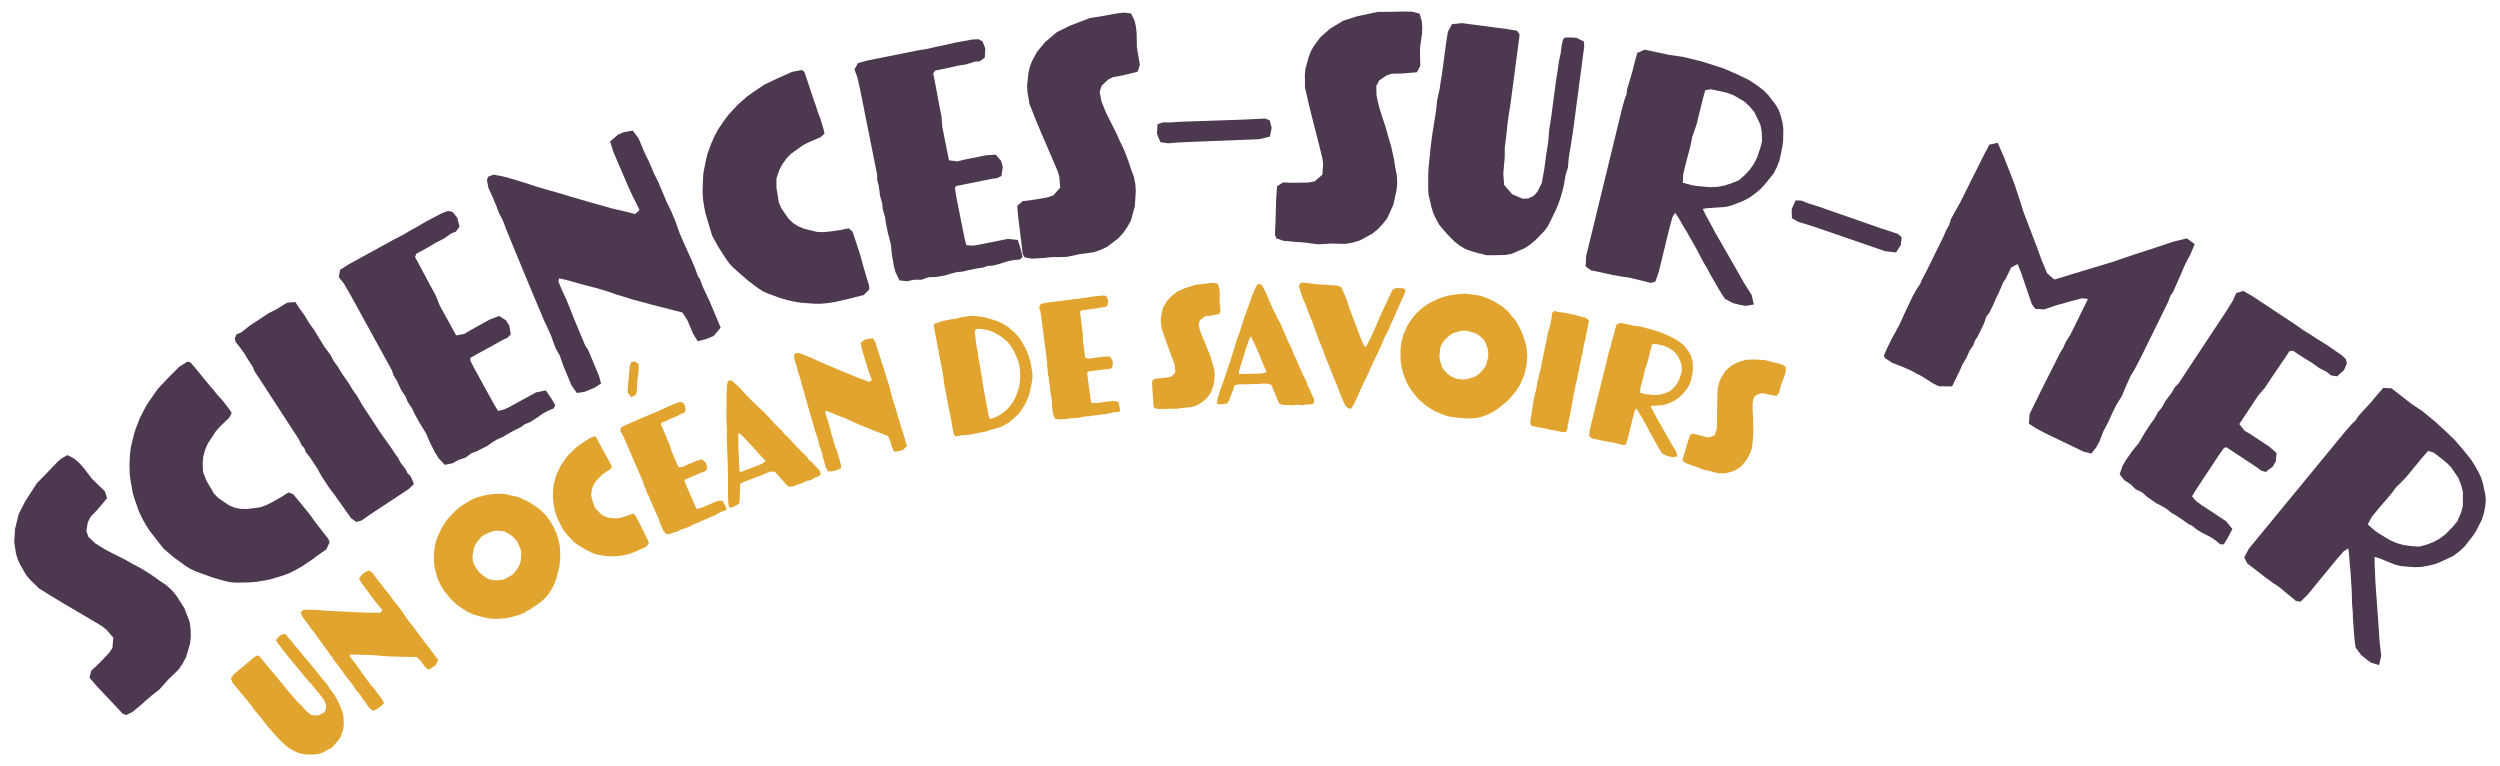
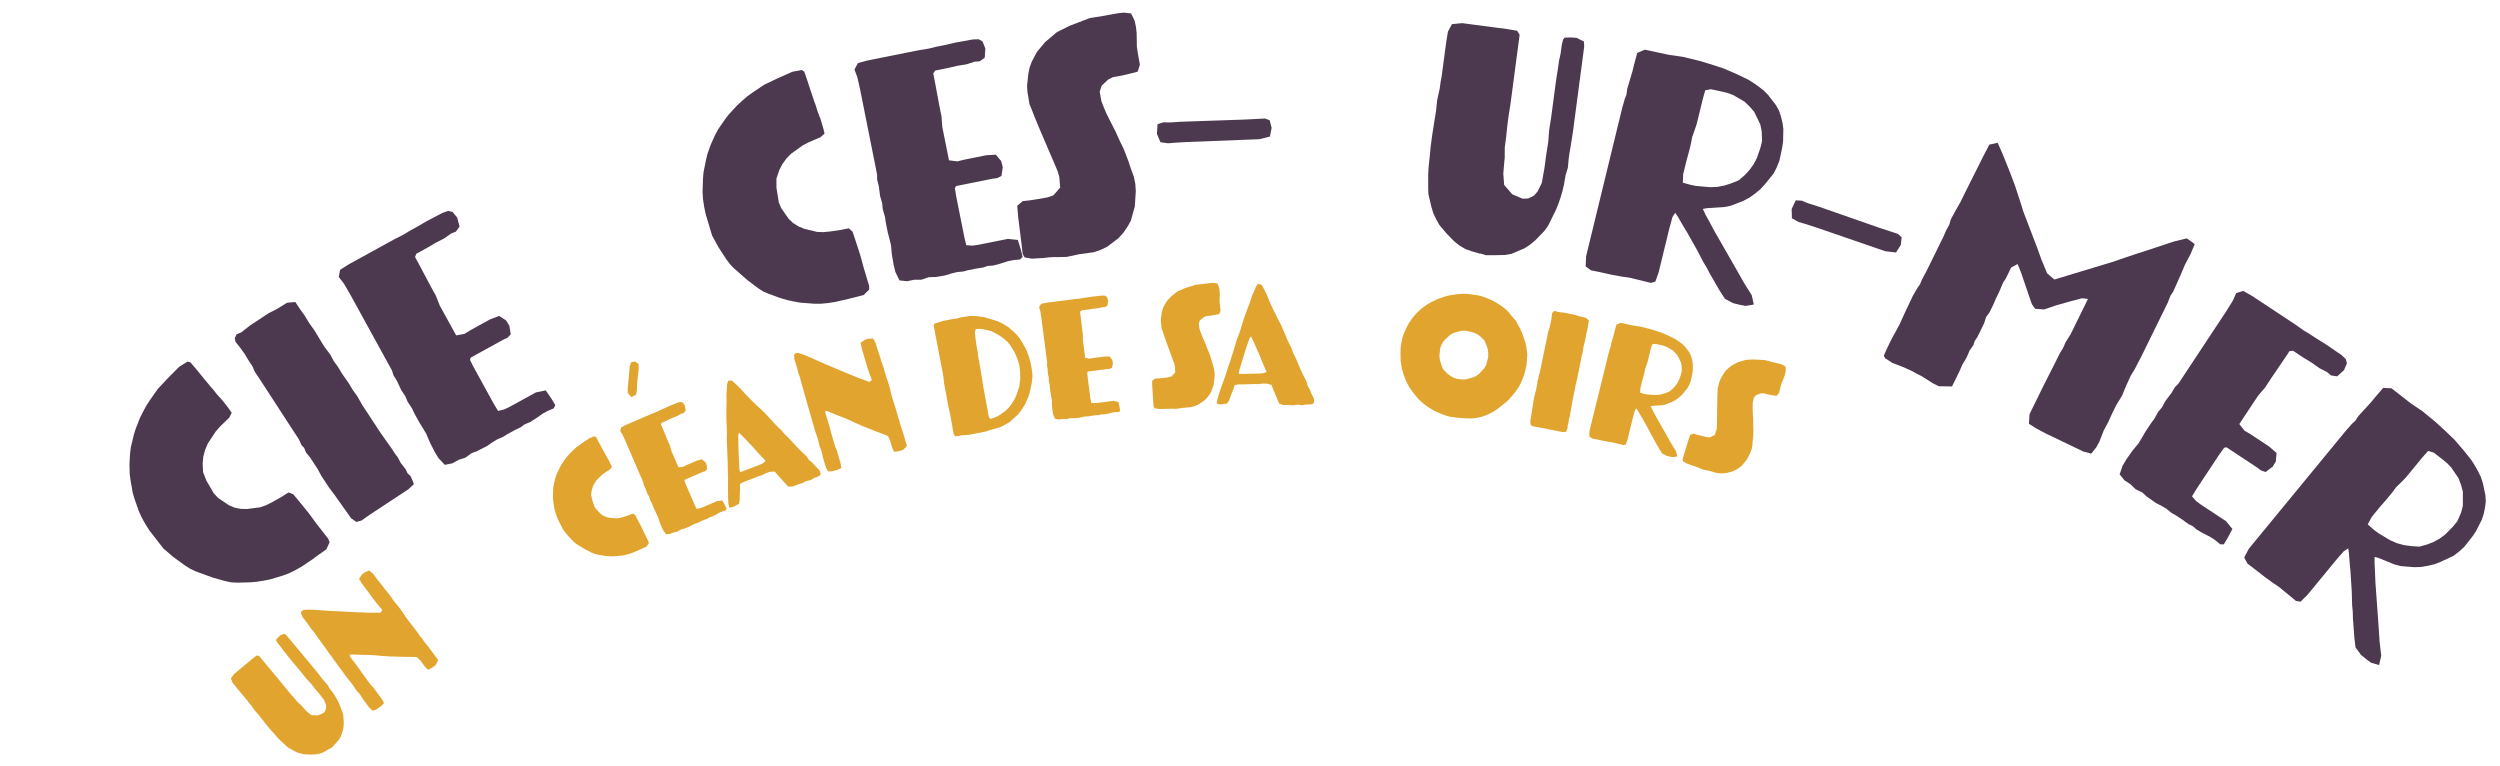
<svg xmlns="http://www.w3.org/2000/svg" id="a" width="470" height="144" viewBox="0 0 470 144">
  <defs>
    <style>.d{fill:#e1a42f;}.e{fill:#4c3950;}</style>
  </defs>
-   <path class="e" d="M28.3,130.97l-.86.71-.78.72-1.73,1.43-1.21.61-.69-.29-1.22-1.33-3.51-3.71-1.47-1.69.31-1.31,1.01-.93,1.05-1.06,1.29-1.36.65-.95.16-1.93-1.3-1.51-.9-.7-2.07-1.23-5.38-3.17-2.11-1.27-1.03-.66-1.16-.71-.89-.87-.81-.78-.72-.86-1.15-1.98-.48-1.08-.31-1.07-.31-2.08.14-2.42.69-2.84,1.24-2.42,2.16-3.35.78-.81,1.01-1.02,1.2-1.27.78-.81.78-.72,1.22-.7,1.33.72.89.78.8.87,1.55,2.04.97.96,1.49,1.43.43,1.29-.88,1.06-.97,1.15-1.29,1.36-.48.95-.28,1.62.35,1.11,1.32,1.25,1.03.66,1.12.66,1.12.58,2.2,1.1,1.59.9,1.64.86,2.06,1.31,1.24.89,1.33.89,1.02.92.89,1.05,1.53,2.4,1,2.64.16,1.37.03,1.32-.14,1.31-.76,2.57-.62,1.16-.79,1.16-1.93,1.86-1.66,1.87-1.68,1.3Z" />
  <path class="e" d="M59.14,104.88l-2.38,1.61-1.14.65-1.14.57-1.21.47-2.49.75-1.23.24-1.27.2-1.25.11-2.41.06-1.15-.06-1.12-.23-2.23-.63-1.19-.42-2.2-.81-1.01-.48-.95-.61-2.16-1.56-1.88-1.61-2.6-3.34-.74-1.16-.65-1.15-.6-1.27-.85-2.42-.34-1.15-.41-2.36-.16-1.22-.04-1.78.1-1.9.16-1.31.56-2.33.31-1.03.85-2.16.59-1.17.58-1.08.72-1.11,1.46-2.08,1.94-2.07,2.08-2.09,1.54-.96.56.12.97,1.14,1.54,1.88,1.23,1.49.58.65.65.84,1.13,1.25,1.07,1.38.6.87-.47.92-1.67,1.61-.88,1-1.48,2.25-.5,1.18-.34,1.29-.12,1.27.07,1.61.64,1.63,1.39,2.39.82.86,2,1.36,1.05.45,1.21.24,1.2.02,2.44-.32,1.11-.39,1.13-.57,1.86-1.05,1.21-.78.89.33,1.27,1.53,1.65,2.03,1.4,1.91,2.26,2.9.27.65-.61,1.34-2.24,1.58Z" />
  <path class="e" d="M66.98,98.12l-.98-.7-.9-1.27-2.09-2.95-1.23-1.65-1.33-2.03-.78-1.42-1.4-2.13-.72-.87-.36-.88-.48-.5-.53-1.14-1.19-1.82-5.97-9.19-1.17-1.77-.36-.88-.79-1.2-.7-1.18-.84-1.16-.89-1.13-.13-.66.33-.74.88-.36,1.72-1.35,3.49-2.29,1.45-.73,1.96-1.21,1.55-.13.86,1.3.91,1.27.84,1.39.95,1.32.9,1.49.97,1.59,1.16,1.55.61,1.16.74,1.01.91,1.49,1.18,1.68.8,1.33.77,1.06.99,1.73,3.35,5.1,1.11,1.58,1.01,1.42.75,1.14.46.59.55,1.06.92,1.18.38.8.5.42.38.79.29.78-1.01.96-7.28,4.79-1.52,1.08-1,.29Z" />
  <path class="e" d="M89.8,84.78l-1.13.41-1.17.85-1.27.41-1.2.66-1.41.28-1.19-1.27-.68-1.11-.96-1.89-.65-1.56-.74-1.23-.56-.9-.93-1.69-.45-.96-.83-1.25-.4-.99-.8-1.2-.79-1.7-.68-1.12-.26-.85-7.85-14.3-1.19-2.04-.97-1.25.25-1.35,1.63-1.04,8.62-4.74,1.61-.81,1.22-.74,1.31-.72,1.88-1.1,2.98-1.56,1.07-.37.82.19.88,1.08.43,1.68-.69.95-.88.34-1.33.94-1.61.82-1.44.86-2.18,1.2-.23.62.72,1.31,2.16,4.07,1.05,1.91.71,1.81,3.09,5.62,1.55-.28,1.17-.72,3.65-2.01,1.7-.65,1.31.84.62,1.01.26,1.63-.64.64-.79.36-6.11,3.36-.12.42.69,1.39,3.81,6.93.78,1.28,1.13-.27,1.01-.48,4.97-2.73,1.85-.38,1.06,1.55.74,1.23-.31.6-1.15.49-.93.51-1.38.97-1.06.65-.93.37-.7.53-1.23.6-1.42.78-.68.44-1.15.49-.96.59-.92.65-1.78.9Z" />
-   <path class="e" d="M108.44,73.86l-.97-1.35-1.47-3.5-.77-2.17-.75-1.31-.52-1.4-.35-1-.87-1.93-.46-.95-3.32-7.92-3.7-8.98-.71-1.86-.72-1.39-.5-1.34-.67-1.61-.83-1.81-.29-1.5.27-.65,1-.35,1.68.31,1.75.48,2.16.65,2.43.8,2.46.72,2.3.65,1.01.32,4.46,1.3,1.37.37,2.38.69,1.13.27,1.05.23,2.41.61.83-.75-.51-1.07-.79-1.56-.71-1.53-2.88-6.7-.64-2.03,1.48-1.29,1.15-.48,1.64-.28,1.1,1.5,1.08,2.59.98,2.02.77,1.84.86,1.73,1.54,3.67.88,1.79.79,1.9.77,2.17.51,1.21.97,2.16.8,1.76.74,1.78.47,1.29.36.52.57,1.52,1.25,2.65,2.07,4.94-1.3,1.56-1.32.55-1.7.45-.88-1.45-1.06-2.52-.94-1.43-5.9-1.51-1.15-.33-2.19-.57-1.09-.35-2.16-.65-1.12-.41-2.41-.74-2.42-.61-3.37-.95-1.35-.31-.15.6.6,1.44.78,1.69.77,1.84.69,1.8,2.19,5.23.58.9,2.02,4.82.4,1.45-1.11.74-2.01.84-1.46.21Z" />
  <path class="e" d="M159.74,56.14l-2.8.64-1.31.2-1.27.12h-1.3l-2.6-.2-1.23-.22-1.25-.27-1.21-.35-2.26-.82-1.05-.46-.97-.62-1.85-1.4-.96-.82-1.76-1.55-.76-.81-.66-.9-1.45-2.23-1.18-2.18-1.22-4.06-.27-1.35-.2-1.3-.1-1.4.08-2.56.1-1.2.47-2.35.29-1.19.6-1.67.78-1.73.62-1.16,1.36-1.97.66-.85,1.57-1.7.97-.88.93-.8,1.07-.77,2.11-1.41,2.56-1.22,2.69-1.2,1.78-.34.48.31.49,1.41.76,2.31.61,1.83.31.82.3,1.01.6,1.57.5,1.67.24,1.03-.77.69-2.13.9-1.18.61-2.19,1.57-.9.92-.78,1.08-.57,1.14-.52,1.52v1.75s.44,2.73.44,2.73l.46,1.1,1.38,1.99.82.79,1.05.66,1.11.45,2.38.58,1.18.04,1.26-.12,2.11-.31,1.41-.29.71.63.63,1.89.81,2.49.62,2.28,1.05,3.52.02.71-1.05,1.03-2.66.67Z" />
  <path class="e" d="M175.78,52.07l-1.2.05-1.37.47h-1.33s-1.35.28-1.35.28l-1.43-.16-.76-1.56-.32-1.27-.36-2.09-.15-1.68-.34-1.39-.27-1.03-.38-1.89-.15-1.05-.42-1.44-.09-1.06-.4-1.38-.24-1.86-.32-1.27v-.89s-3.19-15.99-3.19-15.99l-.52-2.31-.55-1.48.65-1.21,1.87-.5,9.65-1.93,1.78-.29,1.39-.34,1.46-.29,2.12-.49,3.31-.6,1.14-.04.72.43.51,1.29-.1,1.73-.94.7-.94.06-1.55.5-1.78.29-1.64.39-2.44.49-.4.52.29,1.46.84,4.53.43,2.14.14,1.94,1.26,6.29,1.57.2,1.33-.33,4.09-.82,1.82-.11,1,1.2.3,1.15-.24,1.64-.81.42-.87.11-6.84,1.37-.24.37.24,1.54,1.55,7.76.35,1.45,1.16.09,1.11-.16,5.55-1.11,1.88.2.55,1.8.34,1.39-.48.48-1.24.12-1.04.21-1.61.51-1.21.31-1,.07-.83.29-1.36.21-1.59.32-.78.22-1.24.12-1.09.28-1.08.34-1.97.33Z" />
  <path class="e" d="M198.39,48.31l-1.12.07-1.05.12-2.24.13-1.34-.23-.38-.64-.2-1.79-.63-5.06-.19-2.23,1.03-.87,1.36-.15,1.48-.23,1.84-.33,1.08-.37,1.28-1.46-.16-1.99-.31-1.09-.94-2.21-2.46-5.73-.94-2.27-.44-1.14-.52-1.26-.2-1.23-.19-1.11-.06-1.12.24-2.28.24-1.15.38-1.05.98-1.86,1.54-1.86,2.23-1.88,2.43-1.21,3.72-1.42,1.11-.19,1.42-.22,1.72-.32,1.11-.19,1.05-.12,1.39.16.66,1.37.25,1.16.13,1.17.04,2.56.21,1.36.36,2.03-.42,1.3-1.34.34-1.46.35-1.84.33-.94.48-1.19,1.14-.37,1.11.32,1.78.44,1.14.51,1.19.56,1.13,1.12,2.19.75,1.67.81,1.66.88,2.28.48,1.45.55,1.5.28,1.35.09,1.37-.18,2.84-.75,2.72-.68,1.2-.75,1.09-.89.98-2.13,1.62-1.19.57-1.33.46-2.65.36-2.45.52-2.13.05Z" />
  <path class="e" d="M218.17,26.75l-.67-1.59.12-1.81,1.05-.35,1.31.02,1.99-.13,12.19-.42,3.67-.19.88.34.36,1.42-.32,1.63-1.97.5-13.68.53-2.36.14-1.12.1-1.44-.2Z" />
-   <path class="e" d="M245.67,45.64l-1.12-.11-1.06-.05-2.23-.22-1.29-.43-.28-.7.08-1.8.16-5.1.16-2.24,1.15-.7,1.37.06h1.5s1.87-.04,1.87-.04l1.13-.2,1.49-1.25.15-1.99-.14-1.13-.58-2.33-1.54-6.05-.58-2.39-.26-1.19-.32-1.32v-1.25s-.02-1.12-.02-1.12l.11-1.12.6-2.22.42-1.1.54-.97,1.26-1.69,1.81-1.6,2.5-1.51,2.59-.82,3.9-.83h1.12s1.43-.01,1.43-.01l1.75-.05h1.12s1.06.03,1.06.03l1.36.37.43,1.45.07,1.19-.05,1.18-.36,2.54v1.37l.04,2.06-.62,1.22-1.37.12-1.5.12-1.87.04-1.01.33-1.35.94-.55,1.04.05,1.81.26,1.2.32,1.26.38,1.2.77,2.34.48,1.77.54,1.77.52,2.39.24,1.51.31,1.57.07,1.37-.12,1.37-.62,2.78-1.17,2.57-.86,1.08-.91.96-1.03.83-2.36,1.27-1.26.38-1.38.25-2.68-.06-2.5.14-2.11-.28Z" />
  <path class="e" d="M278.25,47.7l-1.57-.46-1.14-.4-1.11-.65-.97-.76-1.5-1.52-1.36-1.62-.61-1.09-.54-1.14-.35-1.17-.56-2.4-.04-1.14v-2.45s.06-1.31.06-1.31l.27-2.54.11-1.3.32-2.41.36-2.28.35-2.15.21-2.04.48-2.2.17-1.23.22-1.23.82-6.17.34-2.09.75-1.41,1.91-.19,8.57,1.13,1.78.3.47.75-1.72,13.02-.35,2.21-.26,1.97-.19,1.92-.28,2.1v1.82s-.17,1.86-.17,1.86l-.1,1.24.16,2.09,1.52,1.77,1.96.83,1.07-.05,1.08-.55.67-.79.78-1.59.48-2.7.34-2.53.38-2.4.18-2.3.37-2.34.95-7.16.33-2.03.2-1.48.31-1.4.21-1.6.26-1.03.3-.34,1.2-.03.99.07,1.41.69.06.95-2.13,16.1-.36,2.28-.29,1.72-.14,1.05-.15,1.61-.45,1.51-.29,1.72-.29,1.22-.34,1.15-.41,1.2-.46,1.13-1.04,2.12-.51,1-.68.91-1.67,1.72-.98.81-1.03.68-2.46,1.05-1.28.21-2.08.04h-1.44s-1.09-.33-1.09-.33Z" />
  <path class="e" d="M298.11,50.07l.08-1.9,6.77-27.82.49-1.74.33-.82.13-1.06.66-2.21.37-1.26.32-1.33.54-1.98,1.43-.61,4.57.98,2.54.36,3.15.76,2.26.68,2.32.76,2.38,1.03,2.18,1.04,1,.63.99.69.97.75.82.84,1.46,1.89.58,1.04.37,1.12.29,1.16.16,1.19-.05,2.3-.16,1.18-.54,2.49-.49,1.23-.61,1.19-1.65,2.03-.87.94-1.04.84-1.01.72-1.17.61-2.34.9-1.15.23-3.32.22-.74.14.55,1.16.58,1.04,1.1,2.06,4.23,7.37,1.3,2.3,1.43,2.27.4,1.77-1.54.26-1.16-.22-1.21-.3-1.53-.82-.98-1.52-1.85-3.2-.57-1.1-.64-1.05-1.18-2.27-1.93-3.42-.69-1.13-.99-1.71-.52-.77-.52.84-.59,2.16-1.99,8.17-.62,1.77-.83.25-4.06-.99-1.24-.17-1.9-.34-2.68-.59-1.41-.28-1.03-.76ZM318.95,34.96l2.51.23,1.36-.05,1.34-.25,1.25-.4,1.49-.6,1.14-1,.87-.94.78-1.09.6-1.14.67-1.95.31-1.27-.07-1.81-.26-1.28-1.15-2.39-.85-.98-.99-.95-2.13-1.23-1-.37-1.09-.27-2.07-.44-1.07.19-.46,1.62-1.15,4.72-.44,1.3-.4,1.12-.25,1.29-.35,1.45-.53,1.92-.57,2.36-.07,1.59,1.56.44,1.04.19Z" />
  <path class="e" d="M336.88,41.03l-.05-1.73.77-1.64,1.1.06,1.21.49,1.9.6,11.52,4.02,3.49,1.15.7.64-.18,1.45-.89,1.4-2.03-.24-12.95-4.46-2.25-.72-1.08-.31-1.27-.71Z" />
  <path class="e" d="M361.39,70.77l-1.01-.49-.92-.52-1.76-.79-1.93-.74-1.37-.88-.25-.47.55-1.26,1.07-2.18.58-1.03.8-1.48.76-1.7,1.7-3.6.91-1.57.44-.61.41-.98.8-1.48,3.24-6.59.49-1.14.55-.98.3-1.03.77-1.43,1.02-1.79.99-2.01,3.4-6.79,1.07-2.04,1.56-.35.82,1.86.51,1.22.96,2.42.94,2.47,1.19,3.64.37,1.22,2.64,6.91.82,2.28,1.05,2.53,1.37,1.16,10.83-3.28,4.08-1.39,2.64-.85,4.89-1.62,2.45-.6,1.49,1.08-.77,1.84-1.07,2.04-.85,2.01-.71,1.59-.66,1.48-.5.73-.49,1.28-5.05,10.28-1.24,2.37-.69,1.12-.9,1.98-.74,1.79-1.08,1.76-.77,1.56-.72,1.59-.9,1.7-.79,2.04-.57,1.03-.94,1.2-1.48-.38-7.07-3.4-1.87-.99-1.32-.85.13-1.81,2.66-5.42,2.25-4.44.8-1.62.6-.95.44-1.03.96-1.54,3.27-6.65-1.12-.13-2.47.66-2.34.66-2.33.79-1.67-.13-.62-.86-1.99-5.83-.68-1.72-1.22.65-1.01,2.07-.52.78-.28.7-.52,1.2-.55,1.12-.52,1.2-.69,1.4-.61.81-.38,1.2-1.26,2.57-.52.78-.25.78-.69.98-.6,1.37-.77,1.29-.6,1.37-1.35,2.74-2.48-.04-1.12-.55-2.01-1.27Z" />
  <path class="e" d="M403.65,93.41l-.88-.81-1.29-.63-.95-.93-1.14-.75-.9-1.12.57-1.64.67-1.13,1.22-1.73,1.08-1.3.74-1.23.53-.92,1.06-1.61.64-.85.72-1.31.69-.81.69-1.26,1.13-1.49.67-1.13.63-.62,8.99-13.6,1.25-2.01.65-1.44,1.31-.4,1.68.96,8.2,5.42,1.47,1.05,1.23.74,1.25.82,1.85,1.15,2.77,1.9.83.77.21.81-.55,1.28-1.29,1.16-1.16-.17-.71-.62-1.45-.74-1.47-1.05-1.44-.87-2.08-1.37-.65.09-.83,1.25-2.59,3.81-1.2,1.82-1.27,1.47-3.54,5.35.97,1.24,1.18.7,3.48,2.3,1.37,1.2-.13,1.56-.6,1.02-1.32.99-.86-.27-.69-.53-5.81-3.84-.44.09-.91,1.26-4.36,6.59-.77,1.28.76.88.9.67,4.73,3.12,1.2,1.46-.87,1.66-.74,1.23h-.67s-.97-.79-.97-.79l-.88-.58-1.51-.77-1.07-.63-.76-.65-.79-.38-1.11-.81-1.35-.89-.71-.39-.97-.79-.97-.57-1-.51-1.63-1.15Z" />
  <path class="e" d="M421.89,104.84l.89-1.68,18.18-22.11,1.19-1.35.65-.6.58-.89,1.56-1.7.88-.97.87-1.06,1.35-1.55,1.56.07,3.68,2.87,2.13,1.43,2.5,2.06,1.75,1.6,1.76,1.68,1.69,1.96,1.51,1.89.63,1,.59,1.05.55,1.1.37,1.11.5,2.34.07,1.18-.15,1.17-.24,1.17-.38,1.14-1.04,2.05-.65.99-1.58,2.01-.97.89-1.07.81-2.37,1.11-1.19.47-1.3.3-1.22.21-1.32.04-2.49-.2-1.13-.29-3.08-1.25-.73-.19v1.28s.06,1.18.06,1.18l.1,2.34.61,8.47.17,2.63.31,2.67-.4,1.76-1.5-.43-.95-.7-.96-.79-1.02-1.4-.22-1.79-.27-3.69-.03-1.24-.12-1.23-.07-2.56-.25-3.91-.13-1.31-.15-1.97-.13-.91-.83.52-1.47,1.69-5.34,6.49-1.33,1.32-.85-.14-3.22-2.65-1.04-.69-1.57-1.13-2.16-1.69-1.14-.86-.6-1.13ZM447.22,100.29l2.16,1.29,1.25.54,1.32.36,1.3.18,1.6.11,1.46-.41,1.19-.47,1.17-.64,1.03-.77,1.45-1.47.83-1.01.72-1.66.32-1.27v-2.65s-.34-1.25-.34-1.25l-.48-1.28-1.39-2.03-.74-.77-.86-.71-1.68-1.3-1.04-.3-1.12,1.26-3.08,3.75-.97.98-.85.83-.78,1.05-.95,1.15-1.31,1.5-1.54,1.88-.75,1.4,1.21,1.08.86.62Z" />
  <path class="d" d="M61.91,140.77l-.73.44-.56.3-.64.2-.64.11-1.11.04-1.11-.06-.63-.15-.63-.2-.57-.28-1.12-.63-.45-.39-.94-.87-.49-.48-.88-1.01-.46-.5-.82-.98-.75-.95-.7-.9-.72-.81-.68-.96-.42-.5-.39-.52-2.09-2.5-.69-.87-.27-.79.6-.8,3.48-2.9.75-.58.46.09,4.4,5.28.73.92.67.8.67.76.71.85.71.64.65.73.44.48.87.68,1.22.04,1.02-.46.36-.43.17-.61-.07-.54-.34-.86-.87-1.14-.86-1.02-.79-1-.83-.88-.77-.97-2.42-2.9-.66-.85-.5-.6-.43-.62-.54-.65-.31-.47-.03-.23.41-.47.38-.36.77-.3.39.31,5.45,6.53.75.95.56.72.35.43.57.63.42.71.56.72.37.54.32.54.32.59.27.58.45,1.15.2.55.11.59.07,1.26-.04.67-.1.64-.47,1.32-.37.57-.72.82-.51.56-.51.3Z" />
  <path class="d" d="M70.1,133.64l-.66-.57-1.18-1.61-.66-1.01-.54-.57-.44-.65-.3-.47-.68-.87-.36-.43-2.66-3.63-2.98-4.12-.59-.86-.54-.62-.42-.62-.54-.74-.64-.82-.33-.73.05-.36.47-.3.89-.05.95.03,1.18.07,1.34.11,1.34.07,1.25.05.55.04,2.43.12.74.02,1.3.06h1.17s1.31,0,1.31,0l.33-.49-.39-.48-.59-.7-.55-.69-2.28-3.06-.58-.95.6-.84.52-.38.8-.34.74.63.87,1.18.75.91.62.84.65.78,1.23,1.68.67.8.64.87.66,1.01.41.56.76.98.62.8.6.82.4.6.25.22.47.7.96,1.2,1.66,2.26-.47.96-.61.44-.81.43-.63-.63-.85-1.16-.65-.61-3.19-.05-.63-.03-1.19-.02-.6-.05-1.18-.07-.62-.07-1.32-.09-1.3-.02-1.83-.07h-.73s0,.33,0,.33l.48.66.6.77.62.84.57.84,1.76,2.39.41.39,1.62,2.21.38.69-.47.51-.92.67-.72.29Z" />
-   <path class="d" d="M98.03,115.44l-.63.22-1.21.33-.63.15-.6.09-.64.07-1.03.04-.54-.02-.75-.05-.64-.12-.65-.14-1.22-.34-.57-.19-.56-.24-.55-.29-1.07-.65-1.08-.8-.97-.94-.74-.93-.59-.75-.51-.87-.48-1.01-.2-.53-.3-1.15-.15-.63-.1-.62-.07-1.21.02-.62.04-.63.1-.59.09-.62.38-1.28.3-.71.64-1.29.71-1.1.36-.48.41-.47.84-.88.87-.78.48-.35,1.85-1.1.6-.28.6-.2,1.23-.35.57-.11.59-.09,1.27-.1h.64s.91.06.91.06l.81.21,1.38.28,1.33.58.53.25.52.3.53.33,1.08.73.53.45,1.02,1.02.81,1.19.35.59.57,1.22.23.58.35,1.3.14.68.06.69.03.7v.69s-.05.7-.05.7l-.08.96-.57,2.31-.19.57-.48,1.12-.67,1.11-.4.54-.46.5-.48.47-1.08.79-1.12.74-1.15.68-.57.26ZM96.17,108.17l.43-.37.76-1.02.32-.61.22-.66.1-1.42-.09-.74-.56-1.33-.4-.56-.51-.54-.56-.43-1.06-.58-1.11-.14-.63.03-.58.11-.74.29-.71.34-.57.38-.55.67-.55.74-.29.66-.23,1.35-.02.61.1.62.2.6.74,1.19.51.54,1.06.77.48.24,1.21.19.67-.02.67-.09.62-.22,1.04-.61Z" />
  <path class="d" d="M120.24,103.36l-1.38.58-.65.22-.64.17-.67.12-1.36.13h-.66l-.67-.03-.66-.07-1.24-.22-.58-.15-.55-.23-1.08-.56-.57-.34-1.05-.64-.47-.35-.42-.41-.95-1.02-.8-1.02-.99-1.98-.26-.67-.21-.65-.18-.71-.19-1.33-.06-.63.03-1.25.04-.64.16-.92.25-.96.22-.65.53-1.14.26-.49.66-1.02.42-.54.41-.49.48-.49.96-.91,1.21-.86,1.28-.86.89-.33.28.12.38.68.6,1.12.48.89.23.39.25.5.45.76.41.82.22.51-.34.42-1.02.65-.56.42-.99,1-.38.55-.31.63-.19.64-.13.83.16.9.46,1.37.34.52.89.9.49.34.6.25.61.13,1.28.09.61-.09.64-.18,1.07-.35.7-.28.42.26.49.92.64,1.21.52,1.12.86,1.72.07.36-.45.63-1.31.58Z" />
  <path class="d" d="M128.6,99.4l-.61.15-.65.39-.68.15-.66.28-.75.07-.56-.72-.3-.62-.41-1.03-.26-.85-.33-.68-.25-.5-.4-.93-.19-.52-.37-.69-.16-.54-.36-.66-.33-.92-.3-.62-.09-.46-3.38-7.85-.52-1.13-.44-.7.2-.69.9-.46,4.73-2.04.88-.34.68-.33.72-.31,1.04-.48,1.63-.67.58-.14.41.14.4.61.14.9-.41.46-.48.13-.74.43-.88.34-.79.38-1.2.52-.15.31.31.72.92,2.23.45,1.05.28.98,1.33,3.09.82-.07.65-.32,2.01-.86.92-.25.64.5.27.56.05.87-.37.3-.43.15-3.35,1.44-.08.21.29.76,1.64,3.8.34.71.6-.08.55-.2,2.72-1.17.98-.1.48.86.33.68-.19.3-.62.2-.51.22-.77.44-.58.29-.5.15-.39.24-.67.25-.78.34-.38.2-.62.2-.52.26-.52.29-.97.38ZM118.01,73.82v-.71s.12-1.4.12-1.4l.07-.67.05-.7.07-.67.05-.7.27-.86.71-.16.7.48.02.77-.07.99-.08.57-.13,1.19-.04,1.23-.17,1-.89.49-.68-.84Z" />
  <path class="d" d="M150.11,91.06l-1.13.41h-.79s-.56-.59-.56-.59l-.42-.47-.92-1.02-.65-.74-.92.05-.71.25-.92.44-.62.19-.79.32-1.43.55-.55.2-.6.35.04.68-.03.57-.04,1.15v.59s-.14.75-.14.75l-.59.28-.45.27-.55.13-.28-.11-.12-.62-.06-1.12v-.59s-.02-.62-.02-.62v-1.22s.02-1.12.02-1.12l-.04-1.27-.02-.72v-.73s-.13-3.45-.13-3.45l-.06-1.12.03-1.16v-.69s-.04-.68-.04-.68l-.02-.72-.04-.68v-1.35s.03-2.02.03-2.02l-.02-1.31.08-1.03.04-.85.21-.66.68-.04.72.64.79.75.98,1.1.5.51.51.54,1.01.96.49.48.98.89.46.49.85.91.7.78.82.82.48.45.67.8.79.75.46.49.86.94.39.41.82.82.83.77.39.62.7.58.48.56.81.82.21.58-.1.38-.53.26-.79.32-.44.3-.9.19-.75.41-.64.16ZM139.59,88.62l.88-.35,2.38-.9.59-.28.51-.43-.51-.55-.45-.46-.81-.89-.77-.87-.43-.43-.69-.76-.82-.82-.55-.56-.14.57.02.62v.66s.03,1.24.03,1.24l.18,3.75.12.62.46-.17Z" />
  <path class="d" d="M155.68,88.61l-.43-.76-.55-1.91-.27-1.18-.31-.73-.19-.76-.12-.54-.34-1.06-.19-.52-1.25-4.32-1.38-4.89-.26-1.01-.29-.76-.18-.73-.25-.87-.32-.99-.06-.8.18-.32.54-.12.86.26.88.36,1.09.46,1.22.57,1.24.52,1.16.48.51.23,2.24.95.69.27,1.2.5.57.21.53.19,1.22.46.48-.34-.2-.58-.32-.86-.28-.84-1.09-3.65-.22-1.09.85-.58.63-.18.87-.05.48.84.41,1.41.39,1.11.29,1,.35.95.58,2.01.35.98.3,1.03.27,1.18.19.66.37,1.18.31.96.28.97.17.7.15.3.2.82.49,1.45.78,2.69-.77.73-.72.21-.92.13-.37-.81-.4-1.38-.4-.8-2.98-1.14-.58-.24-1.11-.43-.55-.25-1.08-.47-.56-.28-1.21-.53-1.22-.46-1.7-.7-.68-.24-.11.31.23.78.3.93.29,1,.25.98.83,2.85.25.5.76,2.63.12.78-.62.32-1.1.32-.77.02Z" />
  <path class="d" d="M180.95,81.81l-.61.12-.77.12-.32-.64-.19-1.13-.44-2.41-.26-1.15-.22-1.12-.19-1.13-.44-2.27-.14-1.24-.1-.68-.64-3.29-.94-4.97-.16-.8.16-.39.75-.21.87-.3.9-.15.57-.14.97-.12.98-.26.68-.1,1.06-.17,1.11.05.68.1.72.09,1.3.38.6.18.71.23.7.33,1.2.7.99.84.45.44.42.45.39.49.54.89.52.93.28.61.43,1.18.14.57.15.6.11.58.18,1.23.02.62-.14,1.16-.26,1.21-.17.67-.2.67-.57,1.31-.38.64-.41.61-.47.66-1.78,1.61-.69.37-.6.35-.62.25-.59.18-1.14.29-.71.27-3.23.63-1.22.07ZM186.89,78.53l.55-.24.51-.27,1.02-.73.48-.46.44-.48.39-.54.64-1.12.24-.61.46-1.38.18-1.43v-.63s-.01-.63-.01-.63l-.14-1.24-.14-.57-.18-.6-.49-1.16-.31-.57-.71-1.09-.39-.49-.99-.84-.53-.36-1.12-.64-.57-.22-.6-.18-1.24-.22-.93.02-.18.6.12,1.11.14,1.07.17,1.03.16.63-.02.4.21,1.05.23,1.35.17,1.03.16.97.11.74.15.94.61,3.3.21,1.09.11.74.15.6.28.24.69-.2Z" />
  <path class="d" d="M201.84,78.63l-.63-.02-.73.2-.7-.04-.71.09-.74-.14-.34-.84-.12-.68-.11-1.1v-.88s-.15-.74-.15-.74l-.1-.55-.13-1-.04-.55-.16-.77v-.56s-.17-.73-.17-.73l-.06-.98-.12-.68.04-.46-1.1-8.47-.19-1.22-.23-.79.38-.61.99-.19,5.1-.66.94-.09.74-.13.77-.1,1.13-.18,1.75-.19.6.02.36.25.22.69-.11.9-.52.33h-.49s-.83.2-.83.2l-.94.09-.87.15-1.29.17-.23.26.1.77.28,2.39.15,1.13v1.02s.43,3.33.43,3.33l.81.16.71-.12,2.16-.28h.95s.48.67.48.67l.11.61-.18.85-.44.19-.45.03-3.62.47-.14.18.07.81.53,4.1.14.77.6.08.59-.04,2.94-.38.98.17.22.96.13.74-.27.23-.66.02-.55.07-.86.21-.64.12h-.52s-.44.12-.44.12l-.71.06-.84.11-.42.09-.65.02-.58.11-.57.14-1.04.1Z" />
  <path class="d" d="M220.05,76.85h-.59l-.55.03h-1.18s-.69-.15-.69-.15l-.18-.35-.05-.94-.18-2.67-.03-1.17.57-.43.72-.04.78-.07.97-.12.58-.16.71-.73-.02-1.04-.13-.58-.43-1.18-1.12-3.07-.43-1.22-.2-.61-.23-.67-.07-.65-.06-.58v-.59l.19-1.19.16-.6.23-.54.57-.95.86-.93,1.22-.92,1.31-.56,1.99-.63.58-.07.75-.08.91-.11.58-.07.56-.03.73.12.3.73.1.61.04.62-.05,1.34.07.71.13,1.07-.26.66-.71.14-.78.14-.97.12-.51.23-.65.56-.23.57.12.94.2.61.23.64.26.61.52,1.18.34.89.38.9.39,1.22.21.77.24.8.1.71v.72s-.17,1.48-.17,1.48l-.48,1.4-.39.61-.43.55-.49.48-1.17.78-.64.26-.71.2-1.4.11-1.29.2-1.11-.04Z" />
  <path class="d" d="M242.45,76.14h-1.21s-.75-.25-.75-.25l-.33-.75-.23-.59-.53-1.27-.36-.91-.88-.26h-.75s-1.01.11-1.01.11l-.65-.03-.84.04-1.53.04h-.59s-.68.14-.68.14l-.19.65-.22.52-.42,1.08-.19.56-.39.65-.65.07-.52.1-.55-.06-.23-.2.09-.62.32-1.08.19-.56.19-.59.42-1.14.38-1.05.38-1.21.22-.69.26-.69,1.03-3.3.32-1.08.42-1.08.22-.65.19-.65.23-.69.19-.65.45-1.27.71-1.9.41-1.24.42-.95.32-.78.42-.56.65.19.46.84.49.98.56,1.37.3.65.3.68.63,1.24.29.62.63,1.17.26.62.5,1.14.39.98.5,1.04.3.59.36.98.49.98.26.62.49,1.17.23.52.5,1.04.53,1.01.16.72.46.78.26.69.5,1.04v.62l-.23.33-.58.07-.85.04-.52.13-.91-.13-.85.14-.65-.06ZM233.35,70.32l.95-.04,2.55-.05.65-.07.62-.23-.3-.69-.26-.59-.46-1.11-.43-1.07-.26-.56-.4-.94-.49-1.04-.33-.72-.33.49-.19.59-.22.62-.39,1.17-1.09,3.59-.09.62h.49Z" />
-   <path class="d" d="M253.47,76.76l-.47-.42-.45-.84-.26-.63-.38-.9-.34-.97-.26-.66-.76-1.83-.66-1.67-.47-1.13-.23-.54-.2-.56-.2-.6-.26-.7-.32-.77-.26-.6-.69-1.9-.23-.66-.29-.86-.38-.84-.52-1.33-.4-1.13-.5-1.1-.45-1.33-.31-1.03.32-.54.36-.11,1.5.17.97.15,1.73.09,1.07.09,1.14.06.83.27.45.9.26.57.23.6.2.57.37,1.13.2.56.2.54.29.73.29.8.69,1.8.49,1.3.26.67.29.67.4.51.46-.76.3-.64.32-.6.48-1.15.26-.54.48-1.09.26-.61.25-.57.26-.61.29-.57.26-.58.29-.61.26-.58.51-1.08.44-.89.76-.29.82.07.58.06.25.27-.23.77-1.1,2.43-.44.92-.23.64-.29.64-.3.67-.29.61-.37.89-.29.57-.29.54-.26.58-.48,1.15-.51,1.08-.25.57-.58,1.15-.59,1.28-.26.64-.3.64-.29.6-.58,1.18-.26.54-.25.57-.25.54-.23.58-.58,1.18-.3.67-.46.7-.52-.09Z" />
  <path class="d" d="M272.12,78.23l-.63-.21-1.16-.47-.59-.27-.52-.3-.55-.33-.85-.6-.42-.35-.56-.5-.43-.48-.43-.51-.76-1.02-.33-.5-.3-.53-.26-.56-.45-1.17-.36-1.29-.2-1.34-.02-1.18v-.96s.11-1,.11-1l.23-1.09.16-.54.47-1.09.27-.59.3-.55.69-1,.39-.48.42-.47.45-.41.45-.44,1.09-.78.67-.38,1.3-.63,1.24-.44.58-.16.6-.12,1.21-.18,1.16-.08h.59s2.14.28,2.14.28l.64.15.6.21,1.19.47.52.26.52.3,1.07.69.51.39.68.61.51.66.92,1.07.7,1.27.26.52.23.56.22.59.41,1.23.15.68.18,1.44-.08,1.43-.08.68-.3,1.31-.17.6-.52,1.25-.31.62-.37.58-.4.57-.43.54-.46.53-.65.71-1.86,1.48-.5.33-1.06.59-1.21.47-.65.18-.67.11-.67.08-1.35-.03-1.33-.1-1.33-.17-.61-.14ZM275.08,71.34l.56-.03,1.23-.34.63-.28.57-.39.95-1.06.38-.64.37-1.4.02-.69-.07-.73-.18-.68-.49-1.11-.79-.78-.51-.36-.53-.26-.76-.23-.77-.16-.69-.05-.84.19-.89.25-.63.35-1,.93-.39.48-.3.55-.2.6-.14,1.4.08.73.37,1.26.23.49.84.89.54.39.58.34.63.21,1.2.15Z" />
  <path class="d" d="M287.79,79.88l-.11-.62.13-.81.31-1.87.15-1.07.25-1.25.23-.82.26-1.31.05-.59.19-.46v-.36s.23-.62.23-.62l.22-1.12,1.16-5.62.22-1.09.19-.46.15-.73.18-.7.11-.74.08-.75.2-.29.39-.15.46.19,1.14.13,2.14.43.81.26,1.17.27.63.52-.16.8-.13.81-.2.83-.14.84-.21.89-.22.95-.14,1-.2.66-.1.64-.21.89-.18,1.06-.19.79-.1.68-.27,1.01-.63,3.13-.17,1-.15.9-.14.71-.05.39-.19.6-.09.78-.16.44.03.34-.16.44-.18.4-.73-.02-4.48-.9-.97-.16-.48-.26Z" />
  <path class="d" d="M298.78,82.04l.04-1,3.58-14.57.26-.91.17-.43.07-.56.35-1.16.19-.66.17-.7.29-1.04.75-.32,2.39.52,1.33.19,1.65.41,1.19.36,1.21.4,1.24.54,1.14.55.52.33.52.36.51.39.43.44.76.99.3.55.19.58.15.61.08.62-.02,1.2-.09.62-.29,1.31-.26.64-.32.62-.86,1.06-.46.49-.54.44-.53.37-.62.32-1.22.47-.6.12-1.74.11-.39.07.29.61.3.55.58,1.08,2.2,3.87.68,1.21.75,1.19.21.93-.81.14-.61-.11-.63-.16-.8-.43-.51-.8-.96-1.68-.3-.58-.33-.55-.61-1.19-1-1.79-.36-.59-.52-.9-.27-.4-.28.44-.31,1.13-1.05,4.28-.33.93-.43.13-2.12-.52-.65-.09-1-.18-1.4-.31-.74-.15-.54-.4ZM309.72,74.15l1.31.12.71-.03.7-.13.66-.21.78-.31.6-.52.46-.49.41-.57.32-.59.35-1.02.16-.66-.04-.95-.14-.68-.6-1.25-.45-.51-.51-.5-1.12-.64-.52-.2-.57-.14-1.08-.23-.56.1-.24.85-.61,2.47-.24.68-.21.59-.13.67-.19.76-.28,1.01-.3,1.23-.04.83.81.23.55.1Z" />
  <path class="d" d="M319.15,87.87l-.55-.21-.53-.17-1.1-.41-.59-.39-.05-.39.28-.9.77-2.56.38-1.11.68-.2.68.21.76.2.96.23.6.05.92-.43.34-.99.08-.59.02-1.26.04-3.27.03-1.29.03-.64.02-.71.16-.63.15-.57.2-.55.6-1.04.36-.5.41-.42.86-.68,1.13-.57,1.47-.43,1.42-.07,2.09.11.57.15.73.19.89.21.57.14.53.17.63.37.03.79-.12.61-.19.59-.52,1.24-.18.7-.26,1.04-.47.54-.72-.12-.77-.14-.95-.23-.56.03-.81.29-.42.45-.22.92-.03.64v.68s.03.66.03.66l.07,1.29v.96s.05.97.05.97l-.06,1.28-.08.79-.06.84-.15.7-.24.68-.69,1.32-.94,1.14-.58.44-.59.36-.64.28-1.36.32-.69.02-.73-.06-1.35-.39-1.28-.26-1.03-.43Z" />
</svg>